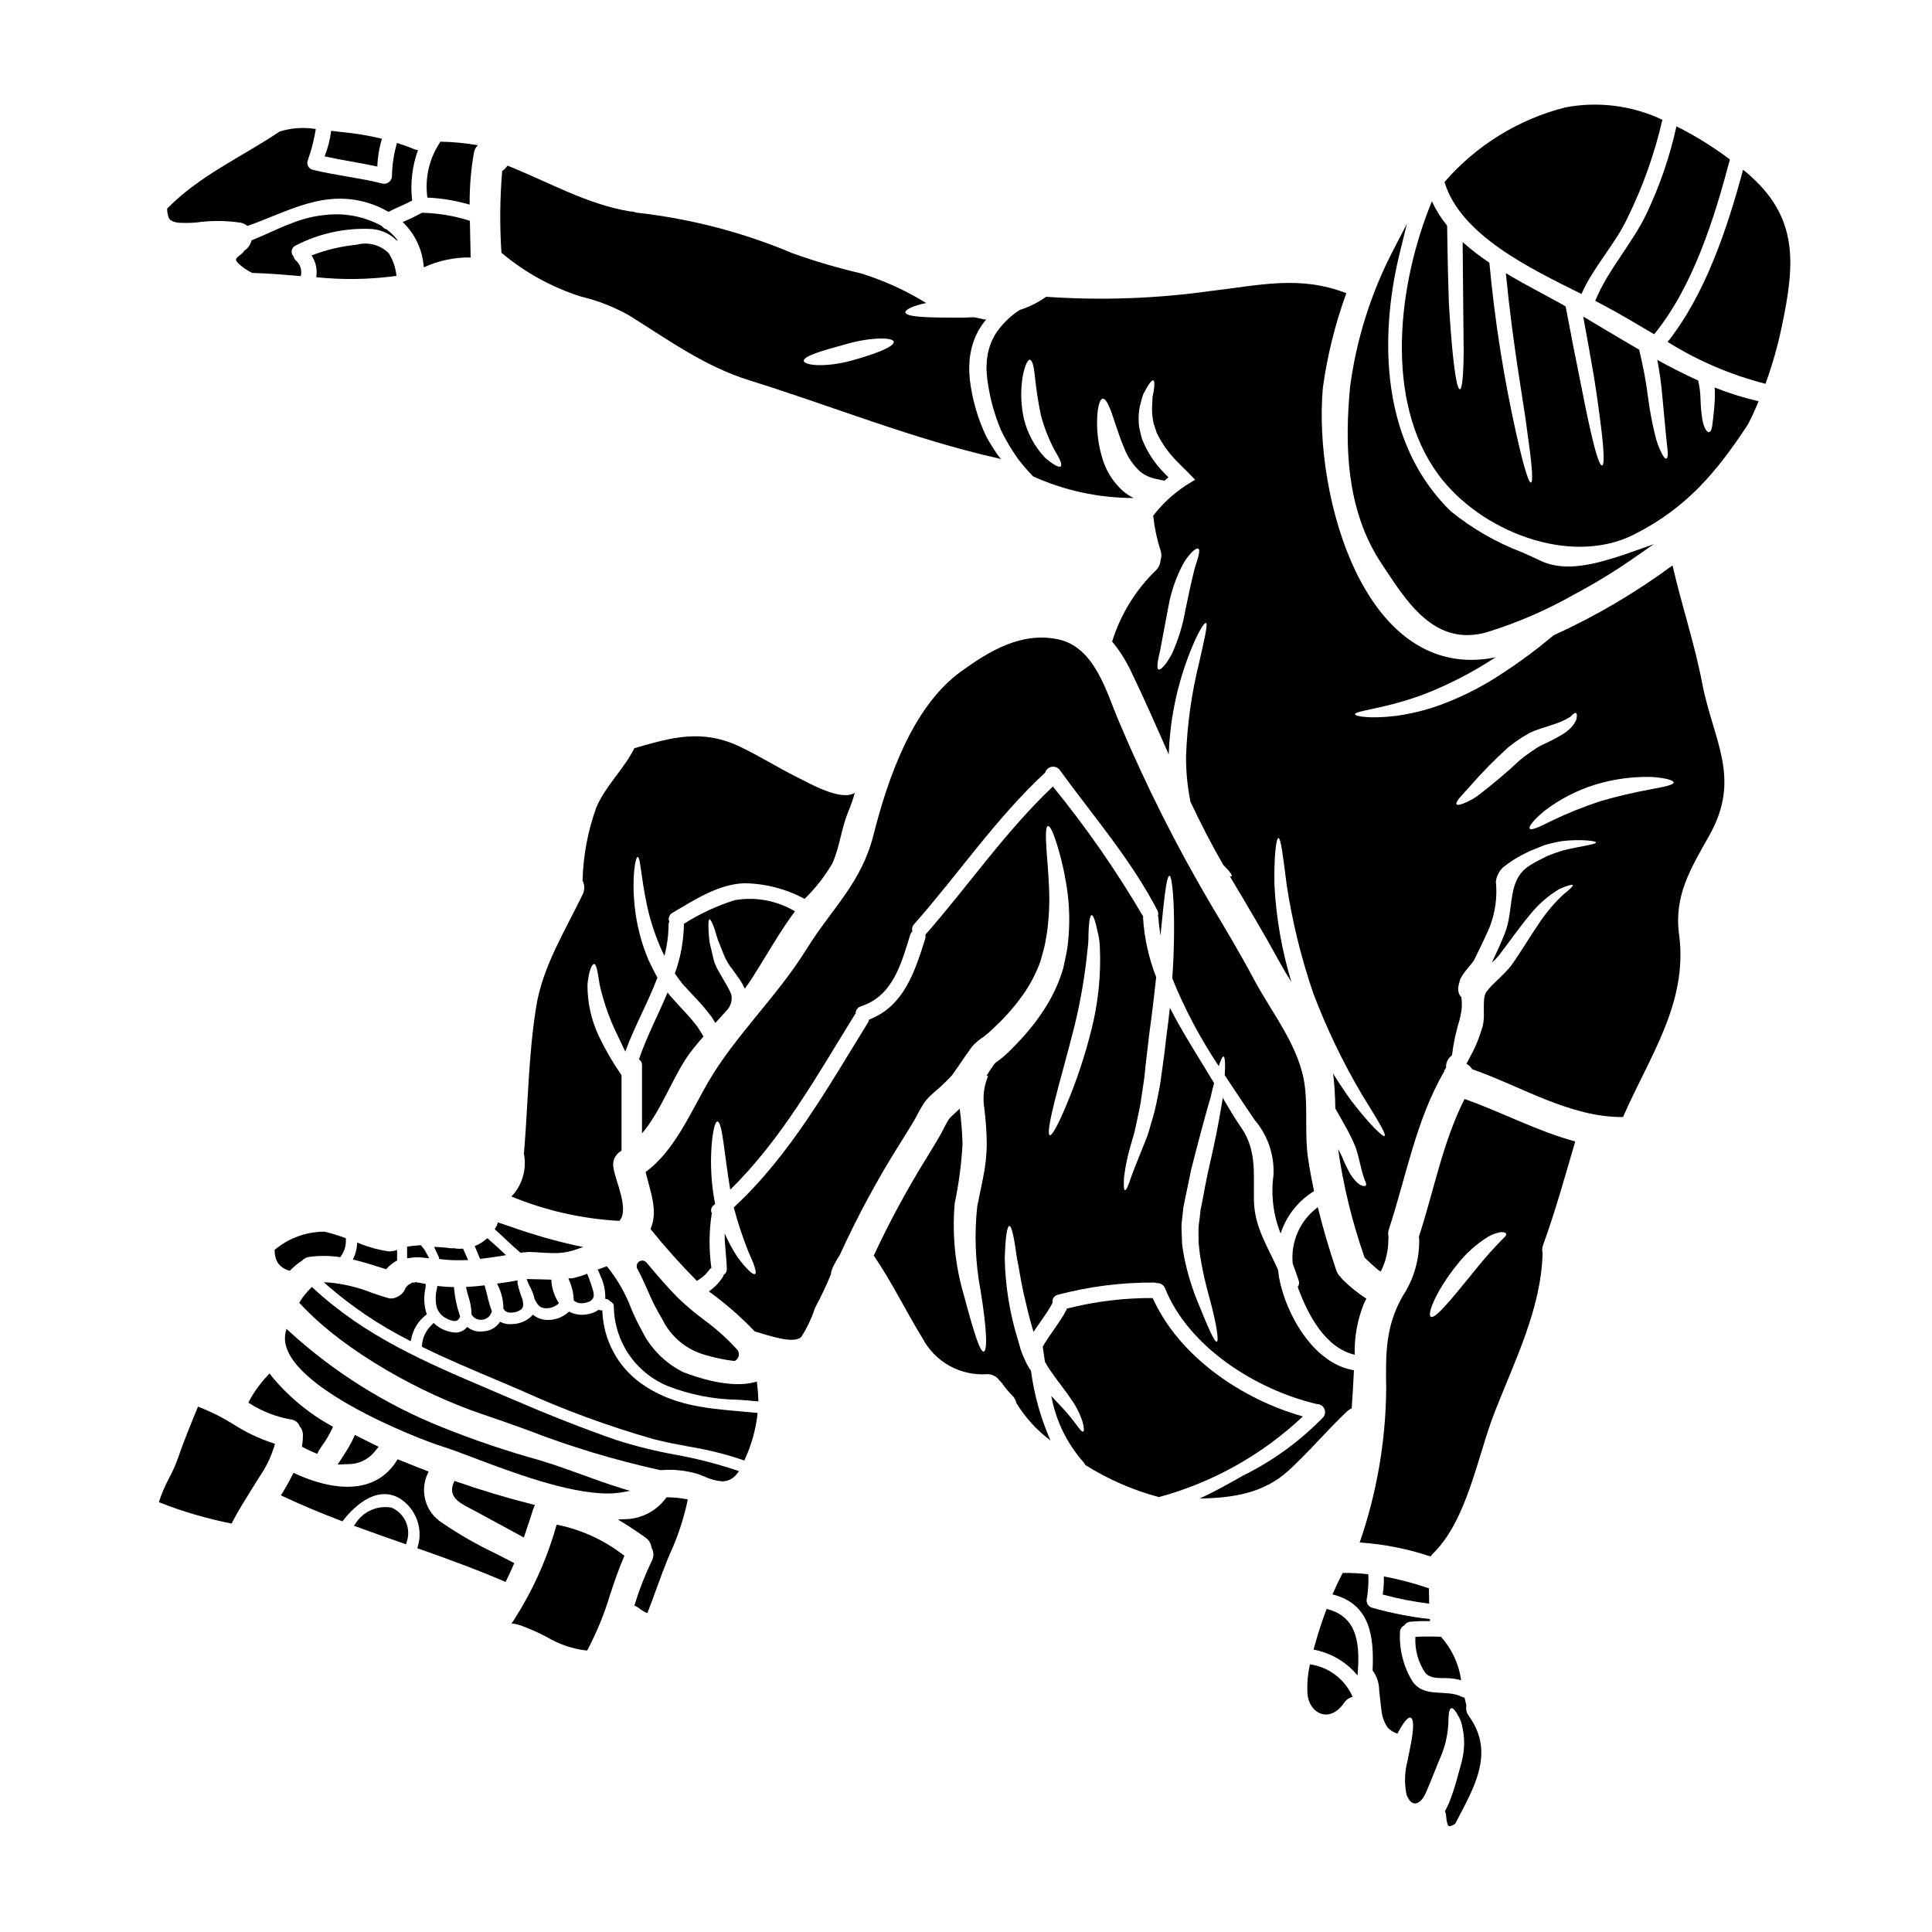
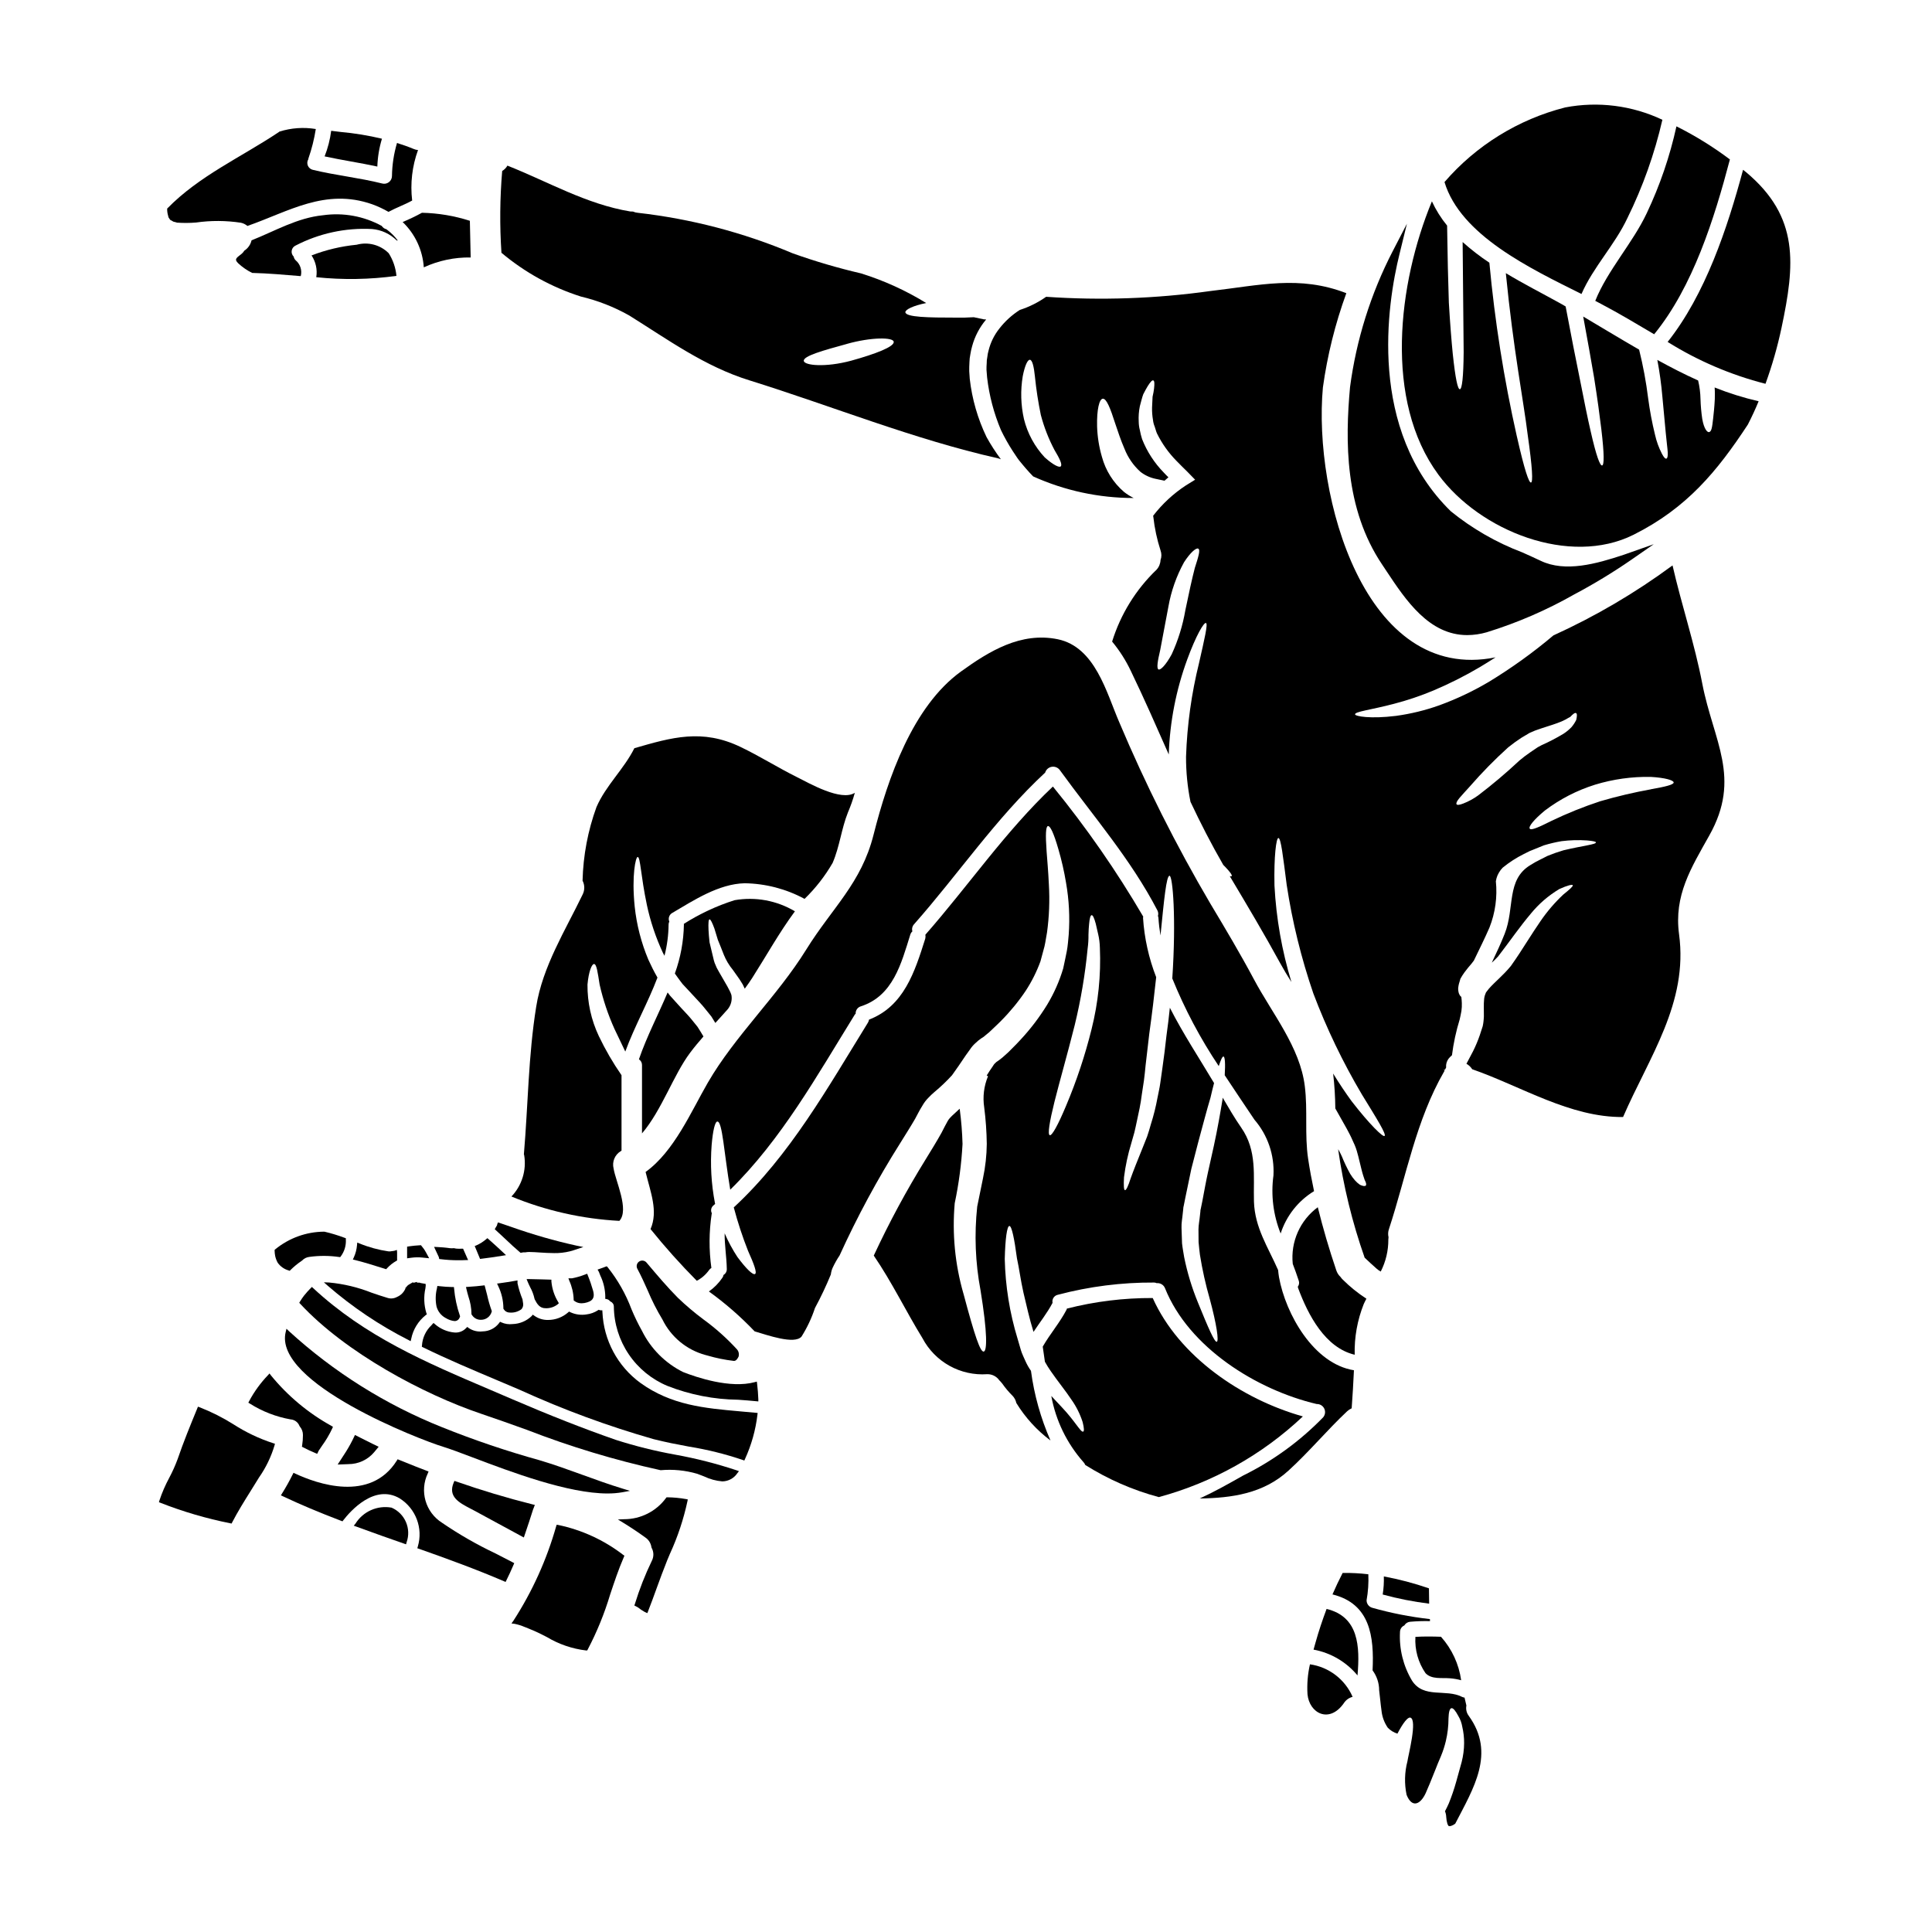
<svg xmlns="http://www.w3.org/2000/svg" fill="#000000" width="800px" height="800px" version="1.1" viewBox="144 144 512 512">
  <g>
    <path d="m268.05 477.93-1.332-3.019h-0.344l0.004 0.004c-0.41 0.023-0.824 0.023-1.234 0-0.254-0.016-0.5-0.055-0.746-0.117l-0.086-0.016h-0.09c-0.328 0.039-0.656 0.039-0.98 0-1.246-0.184-2.473-0.262-3.398-0.309l-0.809-0.039 0.336 0.734c0.305 0.656 0.605 1.32 0.918 1.969v0.004c0.008 0.062 0.02 0.121 0.035 0.18l0.078 0.332 0.336 0.039c1.574 0.195 3.164 0.293 4.75 0.289 0.598 0 1.211 0 1.84-0.039z" />
    <path d="m264.29 485.08h-0.426c-1.18-0.027-2.305-0.105-3.5-0.238l-0.461-0.055-0.105 0.621c-0.398 1.578-0.441 3.227-0.117 4.82 0.336 1.27 1.172 2.352 2.312 2.996l0.16 0.086h0.004c0.695 0.434 1.48 0.703 2.293 0.789 0.438 0.02 0.855-0.176 1.125-0.52 0.137-0.18 0.238-0.379 0.301-0.59l0.055-0.168-0.066-0.164v-0.004c-0.797-2.312-1.309-4.715-1.523-7.152z" />
    <path d="m269.8 474.22 0.195 0.449c0.375 0.871 0.73 1.734 1.082 2.606l0.141 0.348 0.375-0.043c1.602-0.191 3.352-0.445 5.512-0.789l0.992-0.16-0.727-0.684c-1.18-1.113-2.539-2.363-3.887-3.543l-0.32-0.281-0.328 0.281c-0.781 0.668-1.656 1.223-2.602 1.637z" />
-     <path d="m268.46 198.23c-0.035-4.582 0.34-9.156 1.117-13.672 0.113-0.789 0.488-1.52 1.062-2.07-3.293-0.574-6.629-0.887-9.973-0.941-0.035 0.125-0.094 0.246-0.164 0.352-2.797 4.273-3.945 9.41-3.242 14.465 3.797 0.172 7.555 0.797 11.199 1.867z" />
+     <path d="m268.46 198.23z" />
    <path d="m269.06 492.46c0.477 0.793 1.332 1.285 2.262 1.301h0.184c1.301-0.004 2.441-0.867 2.789-2.121l0.047-0.16-0.055-0.152v-0.004c-0.48-1.336-0.875-2.703-1.18-4.094-0.184-0.734-0.367-1.477-0.574-2.211l-0.113-0.395-0.418 0.051c-1.156 0.145-2.445 0.262-3.938 0.352l-0.574 0.035 0.125 0.562c0.152 0.68 0.348 1.363 0.543 2.047 0.496 1.449 0.762 2.969 0.789 4.5v0.164z" />
    <path d="m224.01 527.39 0.309 0.164c0.957 0.508 2.074 1.027 3.312 1.547l0.426 0.176 0.203-0.395c0.035-0.078 0.07-0.152 0.102-0.227v0.004c0.027-0.062 0.055-0.125 0.086-0.188 0.281-0.426 0.574-0.859 0.871-1.297l-0.004 0.004c1.066-1.465 1.992-3.027 2.758-4.668l0.164-0.395-0.367-0.219c-6.172-3.406-11.637-7.969-16.09-13.434l-0.352-0.48-0.395 0.434 0.004-0.004c-1.977 2.059-3.664 4.379-5.008 6.894l-0.215 0.422 0.395 0.234h-0.004c3.301 2.09 6.977 3.516 10.82 4.195 1.051 0.078 1.961 0.75 2.34 1.734l0.098 0.156c0.539 0.625 0.832 1.43 0.82 2.254 0 0.922-0.07 1.844-0.211 2.758z" />
    <path d="m256.31 214.85c3.891-1.793 8.137-2.688 12.422-2.617-0.055-3.266-0.16-6.512-0.215-9.723h-0.004c-4.106-1.312-8.383-2.031-12.691-2.125-1.66 0.91-3.371 1.73-5.117 2.453 3.301 3.164 5.301 7.449 5.606 12.012z" />
    <path d="m249.42 207.74c-0.852-1.141-1.871-2.152-3.023-2.992-0.508-0.117-0.949-0.43-1.227-0.871-4.742-2.598-10.199-3.594-15.551-2.836-6.863 0.68-12.695 4.168-18.957 6.648-0.258 1.137-0.953 2.125-1.934 2.758-0.172 0.297-0.395 0.562-0.656 0.785-1.223 1.035-2.148 1.336-0.98 2.508 1.109 1.039 2.367 1.914 3.731 2.586 4.305 0.109 8.582 0.492 12.883 0.848 0.395-1.543-0.133-3.176-1.355-4.195-0.273-0.266-0.453-0.609-0.52-0.98-0.426-0.41-0.625-1.008-0.523-1.59 0.098-0.582 0.477-1.082 1.016-1.328 6.234-3.238 13.223-4.754 20.238-4.387 2.488 0.199 4.828 1.281 6.594 3.047 0.055 0 0.105-0.027 0.16 0z" />
    <path d="m252.27 499.13 0.559 0.297 0.145-0.617v-0.004c0.5-2.481 1.859-4.703 3.836-6.277l0.316-0.227-0.145-0.355c-0.633-2.117-0.719-4.356-0.246-6.512l0.086-0.707-0.023-0.48-0.461-0.078c-0.293-0.051-0.586-0.098-0.852-0.152l0.004-0.004c-0.102-0.039-0.207-0.07-0.316-0.098h-0.172c-0.164 0.008-0.328 0.008-0.492 0v-0.195l-0.609 0.148c-0.109 0.027-0.25 0.07-0.395 0.113v-0.219l-0.988 0.578c-0.09 0.059-0.188 0.117-0.293 0.176l-0.113 0.086c-0.09 0.07-0.176 0.152-0.25 0.238l-0.195 0.262-0.227 0.195v0.199h-0.004c-0.43 1-1.23 1.793-2.234 2.211-0.793 0.438-1.73 0.52-2.582 0.223-1.355-0.395-2.703-0.863-4.137-1.352-3.609-1.43-7.402-2.34-11.266-2.699l-1.387-0.055 1.039 0.918c6.519 5.652 13.707 10.484 21.402 14.387z" />
    <path d="m224.06 478.05c0.504-0.531 1.18-0.871 1.91-0.957 2.621-0.363 5.281-0.355 7.902 0.027l0.27 0.035 0.172-0.207c0.953-1.281 1.43-2.852 1.34-4.445v-0.355l-0.332-0.117h0.004c-1.746-0.656-3.531-1.199-5.344-1.625h-0.137c-4.703 0.039-9.254 1.688-12.895 4.672l-0.176 0.156v0.238c0.012 0.473 0.062 0.945 0.156 1.41 0.137 0.613 0.359 1.199 0.66 1.75 0.703 0.992 1.727 1.715 2.898 2.043l0.289 0.102 0.211-0.215c0.906-0.898 1.891-1.707 2.949-2.418z" />
    <path d="m256.86 475.84c-0.277-0.523-0.609-1.016-0.996-1.461l-0.312-0.387-0.496 0.035c-0.789 0.051-1.574 0.109-2.328 0.223l-0.84 0.125v3.09l1.113-0.152h0.004c0.961-0.129 1.938-0.145 2.902-0.047l1.824 0.184z" />
    <path d="m245.22 180.76c-3.617-0.863-7.297-1.465-11-1.797-0.789-0.082-1.609-0.191-2.453-0.301-0.297 2.324-0.883 4.602-1.742 6.781 4.629 1.008 9.34 1.688 13.973 2.695v0.004c0.086-2.504 0.496-4.984 1.223-7.383z" />
    <path d="m245.31 480.03 1.031 0.324 0.211-0.234 0.004-0.004c0.707-0.773 1.531-1.43 2.441-1.945l0.238-0.141v-2.109l-0.051-0.676-0.645 0.215-0.184 0.035c-0.105 0.023-0.215 0.043-0.328 0.051l-0.238 0.023c-0.277 0.07-0.566 0.086-0.852 0.055-2.633-0.387-5.207-1.09-7.672-2.098l-0.594-0.227-0.055 0.633c-0.09 1.141-0.379 2.258-0.855 3.301l-0.254 0.547 0.586 0.141c2.398 0.594 4.742 1.328 7.215 2.109z" />
    <path d="m188.95 202.05c0.082 0.109 0.164 0.215 0.191 0.242v0.004c0.277 0.121 0.539 0.27 0.789 0.438 0.328 0.082 1.008 0.242 1.008 0.273v-0.004c1.66 0.117 3.324 0.105 4.984-0.027 3.957-0.566 7.977-0.547 11.93 0.055 0.633 0.137 1.223 0.43 1.715 0.848 10.895-3.785 20.617-10.109 33.062-5.746 1.5 0.543 2.949 1.219 4.328 2.016 2.043-1.117 4.25-1.883 6.266-3h0.004c-0.535-4.519-0.008-9.105 1.551-13.383-0.41-0.031-0.809-0.133-1.184-0.301-1.445-0.602-2.918-1.117-4.383-1.574-0.844 2.852-1.293 5.805-1.336 8.773-0.008 0.637-0.309 1.23-0.816 1.617-0.504 0.383-1.16 0.512-1.773 0.352-6.074-1.527-12.312-2.152-18.387-3.625h0.004c-0.594-0.137-1.086-0.551-1.32-1.109-0.234-0.562-0.184-1.203 0.137-1.719 0-0.055-0.027-0.082 0-0.137v-0.004c0.891-2.547 1.551-5.176 1.969-7.844-3.223-0.535-6.527-0.301-9.645 0.684-0.035 0.043-0.082 0.078-0.133 0.109-9.996 6.691-21.109 11.574-29.609 20.289-0.016 0.637 0.066 1.27 0.246 1.883 0.16 0.469-0.086 0.184 0.402 0.891z" />
    <path d="m249.06 217.11c-0.195-2.133-0.898-4.188-2.043-5.996-2.219-2.227-5.465-3.09-8.496-2.258-4.094 0.398-8.117 1.352-11.957 2.832 1.129 1.699 1.578 3.762 1.25 5.773 7.07 0.738 14.207 0.621 21.246-0.352z" />
    <path d="m297.95 222.59c4.481 1.066 8.793 2.754 12.805 5.016 10.297 6.426 20.047 13.535 31.844 17.188 21.949 6.836 43.441 15.605 65.914 20.672h-0.004c0.254 0.062 0.5 0.145 0.738 0.246-1.395-1.867-2.66-3.824-3.789-5.859-2.348-4.867-3.856-10.098-4.465-15.469l-0.133-2.016c-0.031-0.707 0.023-1.527 0.051-2.262h-0.004c0.012-0.75 0.094-1.496 0.25-2.231 0.109-0.707 0.266-1.41 0.461-2.098 0.699-2.606 1.961-5.023 3.703-7.086-0.055-0.027-0.105-0.027-0.16-0.055-0.133 0.012-0.266 0.012-0.395 0l-2.695-0.57c-1.527 0.105-3.148 0.133-4.848 0.105-7 0-13.211-0.078-13.293-1.441 0-0.707 2.125-1.742 5.531-2.426l-0.004 0.004c-5.398-3.324-11.191-5.957-17.242-7.848-6.133-1.426-12.176-3.199-18.105-5.312-13.117-5.535-26.957-9.156-41.105-10.758-0.434-0.035-0.855-0.145-1.25-0.324-0.246 0.004-0.492-0.008-0.738-0.027-11.66-1.934-21.734-7.871-32.547-12.148-0.332 0.586-0.809 1.074-1.387 1.418-0.609 7.211-0.676 14.457-0.195 21.68 6.195 5.207 13.352 9.148 21.062 11.602zm70.453 12.555c6.484-1.828 12.309-1.797 12.445-0.57 0.164 1.309-4.793 3.211-11.277 5.012-6.914 1.852-12.34 1.25-12.555 0.082-0.23-1.332 5.273-2.832 11.398-4.519z" />
    <path d="m511.44 295.36c5.09 7.664 11.254 16.949 21.398 16.949h0.004c1.742-0.012 3.477-0.266 5.152-0.75 8.082-2.492 15.867-5.863 23.223-10.047 5.199-2.758 10.234-5.812 15.082-9.156l5.957-4.133-7.945 2.797c-7.234 2.402-15.5 4.723-22.012 1.598-1.516-0.719-3.168-1.469-4.902-2.242h-0.004c-6.836-2.594-13.211-6.262-18.895-10.863-22.121-21.617-16.898-54.887-13.617-68.191l1.969-8.039-3.801 7.352-0.004 0.004c-5.797 11.25-9.613 23.418-11.273 35.965-1.281 14.094-1.48 32.172 8.5 46.996z" />
    <path d="m488.05 485.45c2.613 7.004 7.109 15.715 14.957 17.57-0.117-4.594 0.699-9.16 2.398-13.43 0.215-0.492 0.461-0.953 0.707-1.418-2.25-1.457-4.34-3.144-6.238-5.035-0.23-0.211-0.434-0.449-0.602-0.711-0.527-0.484-0.918-1.094-1.141-1.77-1.883-5.555-3.516-11.113-4.902-16.723l-0.004-0.004c-4.711 3.477-7.234 9.184-6.633 15.008 0.543 1.445 1.09 2.891 1.574 4.414 0.211 0.559 0.121 1.188-0.242 1.66 0.043 0.137 0.07 0.277 0.125 0.438z" />
    <path d="m277.52 490.99c0.293 0.473 0.793 0.785 1.348 0.84h0.082c1.152 0.129 2.309-0.184 3.238-0.871 0.348-0.391 0.512-0.91 0.457-1.43-0.031-0.344-0.086-0.707-0.172-1.18-0.566-1.383-1.012-2.812-1.328-4.273v-0.75l-0.578 0.098c-1.41 0.246-2.793 0.465-4.176 0.652l-0.668 0.09 0.293 0.609-0.004 0.004c0.895 1.832 1.371 3.84 1.391 5.879v0.172z" />
    <path d="m489.79 431.88c-1.25-10.375-8.715-19.363-13.48-28.34-3.621-6.785-7.547-13.383-11.492-19.969v0.004c-9.141-15.535-17.238-31.656-24.242-48.266-3.348-7.734-6.328-19.844-16.258-21.902-9.754-1.988-18.105 3.106-25.66 8.555-12.801 9.262-19.363 28.273-23.152 43.227-3.242 12.883-10.922 19.312-17.844 30.453-7.707 12.445-18.895 22.852-26.094 35.297-4.414 7.629-8.906 18.195-16.48 23.645 1.309 5.391 3.379 10.375 1.309 15.141h0.004c3.848 4.773 7.938 9.348 12.258 13.699 1.289-0.676 2.398-1.648 3.242-2.832 0.16-0.238 0.375-0.434 0.625-0.57-0.668-4.766-0.641-9.602 0.082-14.355 0-0.043 0.02-0.082 0.055-0.105-0.406-0.734-0.211-1.652 0.461-2.156 0.125-0.125 0.258-0.242 0.395-0.352-0.031-0.078-0.051-0.16-0.055-0.246-0.973-5.055-1.262-10.219-0.871-15.352 0.328-3.867 0.898-6.238 1.523-6.238 1.336 0 1.742 8.172 3.406 18.059 13.578-13.312 23.004-30.227 32.961-46.324 0.051-0.137 0.16-0.188 0.273-0.301-0.051-0.898 0.527-1.715 1.391-1.969 8.527-2.754 10.703-11.359 13.098-19.016 0.102-0.324 0.289-0.617 0.547-0.84-0.191-0.66-0.027-1.371 0.434-1.879 11.742-13.293 21.711-28.109 34.754-40.203 0.238-0.793 0.906-1.387 1.723-1.531 0.82-0.145 1.648 0.184 2.148 0.848 8.906 12.285 18.848 23.672 25.875 37.207 0.238 0.453 0.289 0.984 0.137 1.473 0.074 0.156 0.121 0.32 0.133 0.492 0.102 1.57 0.285 3.133 0.547 4.684 0.953-9.59 1.551-15.828 2.398-15.828s1.793 11.332 0.73 27.211c3.301 8.141 7.426 15.922 12.312 23.223 0.547-1.66 0.953-2.586 1.254-2.531 0.395 0.051 0.516 1.852 0.328 4.957 2.695 4.113 5.391 8.062 7.894 11.809h0.004c3.508 4.082 5.309 9.363 5.016 14.742-0.711 5.207-0.051 10.512 1.906 15.391 1.508-4.684 4.652-8.664 8.852-11.223-0.598-2.832-1.141-5.691-1.574-8.609-0.949-6.375-0.078-12.828-0.871-19.176z" />
    <path d="m566.76 223.73c0.547 0.277 1.09 0.574 1.609 0.848 4.723 2.481 9.34 5.258 14 8.004 10.266-12.555 15.934-30.613 20.074-46.332v0.004c-4.445-3.344-9.191-6.281-14.168-8.77-1.746 7.945-4.387 15.668-7.871 23.016-3.727 7.926-10.426 15.172-13.645 23.23z" />
    <path d="m563.11 221.91c3.106-7.137 8.824-12.988 12.176-20.129 4.086-8.293 7.191-17.031 9.262-26.039-8.023-3.797-17.047-4.941-25.766-3.269-12.43 3.164-23.594 10.066-31.977 19.773 4.262 14.105 22.688 22.883 36.305 29.664z" />
    <path d="m326.88 423c1.113-1.496 2.312-2.914 3.543-4.328-0.516-0.844-1.008-1.715-1.574-2.559-0.926-1.09-1.688-2.18-2.777-3.324-1.09-1.145-2.07-2.231-3.051-3.32l-1.473-1.633c-0.242-0.301-0.434-0.543-0.625-0.82-2.481 5.883-5.512 11.633-7.602 17.711v-0.004c0.508 0.332 0.816 0.895 0.816 1.5v18.141c5.254-6.16 8.32-15.477 12.742-21.363z" />
    <path d="m278.08 472.5c1.18 1.125 2.426 2.285 3.707 3.363l0.172 0.148 0.684-0.121c0.055-0.008 0.105-0.008 0.156 0 0.129 0.012 0.262 0.012 0.395 0 0.32-0.062 0.648-0.098 0.973-0.105 0.945 0 1.93 0.078 2.93 0.141 1.227 0.078 2.473 0.156 3.699 0.156v0.004c1.43 0.027 2.859-0.133 4.246-0.477 0.469-0.109 0.934-0.25 1.383-0.418l2.168-0.723-1.824-0.363h0.004c-5.828-1.289-11.566-2.938-17.188-4.93l-3.18-1.086-0.434-0.141-0.176 0.418c-0.043 0.117-0.074 0.238-0.086 0.363-0.066 0.117-0.129 0.223-0.195 0.332-0.066 0.105-0.137 0.223-0.211 0.348l-0.188 0.348 0.297 0.266c0.898 0.824 1.781 1.641 2.668 2.477z" />
    <path d="m289.64 483.11s-3.383-0.109-5.344-0.137h-0.742l0.277 0.688c0.184 0.453 0.418 0.934 0.652 1.426l-0.004-0.004c0.543 0.98 0.941 2.031 1.18 3.125l0.051 0.148c0.629 1.23 1.324 2.336 2.832 2.336h0.004c1.188 0.059 2.356-0.32 3.285-1.062l0.266-0.254-0.172-0.328h-0.004c-1.008-1.648-1.621-3.512-1.793-5.438v-0.48z" />
    <path d="m333.34 390.12c0.242 0.82 0.543 1.797 0.898 2.941 0.465 1.145 1.008 2.453 1.574 3.938l-0.004-0.004c0.594 1.469 1.414 2.84 2.426 4.059 0.547 0.762 1.117 1.551 1.715 2.426 0.273 0.461 0.574 0.926 0.875 1.391 0.16 0.355 0.355 0.758 0.543 1.141 0.68-0.926 1.363-1.879 1.988-2.859 3.731-5.856 7.164-12.039 11.305-17.648-4.809-2.863-10.48-3.906-15.988-2.945-4.738 1.5-9.266 3.609-13.457 6.281 0 0.055 0.027 0.105 0.027 0.16-0.078 4.434-0.887 8.82-2.398 12.988 0.277 0.395 0.574 0.82 0.875 1.227 0.395 0.516 0.816 1.141 1.18 1.574l1.5 1.605 3.078 3.32c1.035 1.09 2.043 2.481 3.051 3.68 0.355 0.543 0.68 1.113 1.035 1.688v0.008c0.07-0.059 0.133-0.121 0.188-0.195 1.035-1.113 2.043-2.258 3.051-3.379v0.004c0.898-1.055 1.277-2.453 1.035-3.812-0.113-0.367-0.258-0.723-0.434-1.066-0.219-0.434-0.438-0.844-0.652-1.25-0.492-0.844-0.957-1.66-1.418-2.453-0.461-0.793-0.957-1.633-1.391-2.453-0.191-0.461-0.395-0.898-0.57-1.336l0.004 0.004c-0.145-0.43-0.266-0.863-0.355-1.309-0.355-1.523-0.684-2.914-0.984-4.113-0.16-1.277-0.215-2.398-0.273-3.293-0.082-1.797 0-2.777 0.273-2.805 0.273-0.027 0.727 0.906 1.305 2.488z" />
    <path d="m296.21 488.76c0.551 0.418 1.23 0.637 1.922 0.625 0.504-0.008 1.008-0.09 1.484-0.246 1.918-0.57 1.887-1.801 1.574-3.043-0.391-1.387-0.859-2.75-1.406-4.086l-0.172-0.453-0.457 0.164-0.004 0.004c-1.152 0.453-2.344 0.805-3.559 1.043h-0.039c-0.066 0.008-0.137 0.008-0.207 0h-0.711l0.25 0.664c0.695 1.547 1.086 3.211 1.141 4.906v0.25z" />
    <path d="m301.41 399.47c0.707 0 0.98 2.203 1.5 5.473v-0.004c0.914 4.035 2.231 7.969 3.934 11.742 0.98 2.098 1.969 4.113 2.863 5.992 2.453-6.691 6.019-12.988 8.527-19.609-0.926-1.605-1.715-3.215-2.426-4.766v-0.004c-1.879-4.481-3.094-9.207-3.609-14.039-0.848-8.266 0.273-13.184 0.789-13.152 0.734 0 0.82 5.039 2.426 12.637h-0.004c0.938 4.422 2.379 8.719 4.289 12.812 0.121 0.25 0.25 0.496 0.395 0.734 0.691-2.699 1.059-5.477 1.086-8.266 0-0.273 0.066-0.543 0.191-0.785-0.367-0.867-0.016-1.875 0.816-2.32 5.695-3.348 12.285-7.68 19.148-7.844 5.551 0.082 11 1.5 15.883 4.141 2.906-2.82 5.406-6.027 7.434-9.531 1.879-4.356 2.312-9.012 4.059-13.383 0.727-1.691 1.336-3.43 1.828-5.199-3.652 2.344-12.039-2.508-15.418-4.195-5.043-2.508-9.805-5.531-14.875-7.953-10.188-4.898-18.219-2.531-28.133 0.328-2.777 5.559-7.547 9.863-10.023 15.555l-0.004-0.004c-2.289 6.273-3.539 12.879-3.703 19.555 0.602 1.16 0.602 2.543 0 3.707-4.602 9.531-10.598 19.066-12.285 29.684-2.094 12.965-2.148 26.066-3.266 39.141 0.027 0.082 0.055 0.137 0.082 0.219v0.004c0.652 3.977-0.598 8.031-3.379 10.949 9.102 3.75 18.773 5.934 28.602 6.453 2.695-2.918-1.008-10.539-1.527-13.867v0.004c-0.453-1.781 0.312-3.648 1.879-4.602 0.078-0.039 0.152-0.086 0.219-0.141v-19.996c-2.281-3.293-4.293-6.762-6.019-10.375-2.016-4.266-3.043-8.93-3-13.648 0.309-3.488 1.152-5.445 1.723-5.445z" />
    <path d="m315.66 486.02c1.105 2.641 2.402 5.195 3.883 7.644 2.262 4.629 6.406 8.059 11.379 9.418l0.648 0.172v0.004c2.254 0.656 4.559 1.125 6.894 1.395h0.074c0.555 0 0.906-0.586 1.18-1.102 0.207-0.672 0.059-1.398-0.395-1.938-2.68-2.926-5.648-5.582-8.859-7.918-2.391-1.781-4.672-3.707-6.824-5.769-2.793-2.82-5.406-5.902-7.941-8.902l-0.371-0.438c-0.492-0.574-1.336-0.688-1.957-0.262-0.625 0.43-0.824 1.258-0.465 1.922 0.988 1.824 1.887 3.832 2.754 5.773z" />
    <path d="m205.87 521.46c-2.84-1.785-5.844-3.297-8.969-4.519l-0.441-0.156-0.238 0.594c-1.777 4.328-3.609 8.785-5.148 13.297-0.629 1.703-1.375 3.363-2.227 4.965-1.039 1.93-1.914 3.945-2.606 6.027l-0.121 0.43 0.414 0.164h-0.004c5.984 2.348 12.164 4.16 18.469 5.418l0.371 0.078 0.172-0.336c1.457-2.809 3.176-5.57 4.844-8.234 0.543-0.867 1.082-1.734 1.613-2.602l0.688-1.113 0.004 0.004c1.793-2.574 3.164-5.422 4.059-8.426l0.109-0.461-0.461-0.125v-0.004c-3.711-1.203-7.25-2.887-10.527-5z" />
    <path d="m532.61 595.98-0.492-2.098c-0.227-0.027-0.445-0.09-0.652-0.191-4.328-2.203-10.16 0.52-13.266-4.301v-0.004c-2.32-3.879-3.43-8.367-3.188-12.883 0-0.758 0.449-1.441 1.145-1.742 0.332-0.57 0.922-0.938 1.578-0.98 1.738-0.152 3.484-0.207 5.231-0.164-0.023-0.18-0.031-0.363-0.027-0.543-5.168-0.578-10.277-1.582-15.281-2.996-0.891-0.25-1.504-1.062-1.5-1.988 0.41-2.273 0.566-4.586 0.465-6.891-2.258-0.27-4.535-0.387-6.809-0.355-0.953 1.852-1.855 3.758-2.695 5.691 10.02 2.481 11.055 11.168 10.629 20.129h-0.004c1.129 1.52 1.742 3.363 1.746 5.258 0.215 1.633 0.355 3.543 0.625 5.418v0.004c0.164 1.621 0.738 3.172 1.66 4.516 0.703 0.734 1.586 1.277 2.559 1.574 1.527-2.918 2.754-4.414 3.406-4.25 1.969 0.465-0.57 10.109-0.758 11.602l-0.004 0.004c-0.754 2.894-0.828 5.922-0.219 8.852 1.445 3.625 3.676 2.562 5.066-0.438 0.762-1.688 1.445-3.43 2.125-5.117 0.395-0.926 0.707-1.793 1.062-2.668 0.301-0.734 0.598-1.441 0.898-2.121h-0.004c0.523-1.266 0.941-2.566 1.258-3.898 0.469-1.98 0.707-4.008 0.707-6.043 0.051-1.609 0.301-2.562 0.758-2.668 0.461-0.105 1.09 0.652 1.855 2.094v-0.004c0.52 0.871 0.871 1.836 1.035 2.836 0.332 1.41 0.496 2.852 0.488 4.301-0.008 1.703-0.23 3.394-0.652 5.043-0.434 1.633-0.926 3.379-1.441 5.199-0.547 1.961-1.203 3.887-1.969 5.773-0.301 0.656-0.625 1.363-1.008 2.07 0.203 0.484 0.312 1.004 0.328 1.527 0.035 0.629 0.145 1.25 0.328 1.852 0.328 0.52 0.055 0.395 0.547 0.629-0.242-0.137 0.133-0.109 0.133-0.055 0.512-0.113 0.988-0.348 1.391-0.68 4.848-9.398 10.707-18.633 3.598-28.52v-0.004c-0.609-0.785-0.844-1.797-0.652-2.769z" />
    <path d="m491.15 585.06c-0.594 2.598-0.812 5.266-0.652 7.922 0.465 5.043 5.773 7.898 9.645 2.363h-0.004c0.535-0.828 1.363-1.422 2.316-1.664-2.016-4.644-6.293-7.906-11.305-8.621z" />
    <path d="m510.73 561.77c0.051 1.602-0.051 3.207-0.301 4.793 4.043 1.102 8.156 1.914 12.312 2.426-0.027-1.363-0.027-2.695-0.055-4.059-3.902-1.348-7.898-2.406-11.957-3.16z" />
    <path d="m501.01 518c0.355-0.324 0.762-0.59 1.199-0.785 0.242-3.293 0.438-6.691 0.598-10.082-10.68-1.711-18.086-14.871-19.855-24.648-0.133-0.652-0.16-1.277-0.242-1.91-2.641-6.019-6.184-11.223-6.398-18.137-0.188-6.836 0.898-13.484-3.379-19.613-1.797-2.586-3.32-5.227-4.902-7.922h-0.004c-0.004 0.172-0.023 0.348-0.055 0.516-0.57 3.461-1.309 7.734-2.285 12.23-0.516 2.258-1.035 4.633-1.574 7.086s-0.98 4.961-1.473 7.547l-0.395 1.934-0.105 0.465c0 0.055-0.027 0.301-0.027 0.395l-0.109 0.98c-0.109 1.25-0.395 2.613-0.395 3.758 0 1.145 0.027 2.258 0.027 3.348 0.082 1.145 0.242 2.262 0.355 3.348 0.633 3.961 1.504 7.883 2.613 11.738 1.828 6.754 2.453 11.168 1.855 11.332-0.598 0.164-2.312-3.812-4.961-10.324-1.609-3.894-2.84-7.938-3.676-12.066-0.188-1.18-0.434-2.422-0.57-3.703-0.027-1.336-0.082-2.668-0.137-4.059-0.055-1.391 0.219-2.559 0.328-3.863l0.109-0.984 0.055-0.625 0.109-0.488 0.395-1.988c0.547-2.644 1.09-5.231 1.609-7.738 0.625-2.453 1.25-4.82 1.824-7.055 1.227-4.523 2.234-8.414 3.242-11.766 0.328-1.445 0.652-2.723 0.953-3.898-3.977-6.672-8.266-13.184-11.715-19.965-0.242 2.398-0.543 4.871-0.898 7.406-0.328 2.887-0.652 5.719-1.062 8.469-0.188 1.363-0.395 2.695-0.57 4.031-0.176 1.336-0.492 2.613-0.734 3.898l-0.004 0.004c-0.438 2.406-1.027 4.781-1.773 7.109-0.328 1.117-0.598 2.148-0.98 3.211-0.395 0.984-0.762 1.91-1.117 2.805-1.441 3.543-2.559 6.348-3.266 8.336-0.625 1.969-1.145 3.078-1.473 3.078s-0.395-1.254-0.273-3.461l0.004 0.004c0.383-3.047 1.031-6.055 1.93-8.988 0.277-0.926 0.547-1.879 0.82-2.887 0.242-0.93 0.438-2.016 0.68-3.078 0.465-2.125 0.98-4.414 1.277-6.891 0.191-1.223 0.395-2.481 0.57-3.758 0.176-1.277 0.305-2.641 0.438-4.004 0.324-2.723 0.652-5.531 0.98-8.418 0.734-5.254 1.336-10.293 1.828-14.957v-0.004c-1.961-5.035-3.137-10.348-3.488-15.742 0-0.105 0.02-0.207 0.059-0.305-7.078-12.094-15.082-23.621-23.945-34.477-12.594 11.902-22.387 26.281-33.797 39.273 0.066 0.34 0.059 0.695-0.027 1.035-2.805 8.879-5.668 17.898-14.902 21.465v-0.004c-0.043 0.293-0.145 0.57-0.301 0.82-10.598 17.133-20.645 35.164-35.543 48.945v-0.004c1.035 3.914 2.297 7.762 3.785 11.523 1.574 3.488 2.426 5.801 1.855 6.129s-2.312-1.336-4.629-4.441h-0.004c-1.32-2.008-2.469-4.129-3.426-6.336-0.027 3.148 0.516 6.297 0.57 9.395 0.043 0.668-0.293 1.301-0.871 1.637-0.035 0.285-0.148 0.551-0.324 0.777-0.953 1.402-2.152 2.621-3.543 3.598 4.356 3.141 8.414 6.68 12.117 10.57 3.352 0.98 10.543 3.566 12.422 1.391 1.492-2.371 2.691-4.914 3.566-7.574 1.559-2.887 2.961-5.856 4.207-8.891 0.066-0.602 0.223-1.191 0.465-1.746 0.531-1.145 1.148-2.242 1.852-3.293 4.676-10.277 10.047-20.223 16.07-29.773 1.391-2.258 2.695-4.273 3.938-6.426 0.652-1.18 1.059-2.098 1.969-3.543h-0.004c0.438-0.77 0.977-1.473 1.605-2.094 0.492-0.52 1.008-1.012 1.555-1.473 1.652-1.371 3.207-2.856 4.656-4.438 1.18-1.605 2.398-3.434 3.648-5.285l1.117-1.551 0.004-0.004c0.383-0.59 0.84-1.129 1.359-1.605 0.523-0.512 1.086-0.977 1.691-1.387 0.406-0.223 0.785-0.496 1.117-0.82l0.926-0.762 1.035-0.98c0.707-0.68 1.418-1.336 2.043-1.969h-0.004c2.438-2.445 4.637-5.117 6.566-7.981 1.609-2.453 2.93-5.086 3.938-7.844 0.355-1.363 0.707-2.676 1.062-3.938 0.301-1.277 0.438-2.531 0.68-3.731 0.574-4.203 0.742-8.453 0.492-12.691-0.164-3.594-0.438-6.484-0.602-8.77-0.328-4.574-0.215-6.617 0.355-6.727 0.57-0.109 1.5 1.715 2.777 6.156 0.848 2.906 1.523 5.863 2.016 8.852 0.801 4.555 1.039 9.191 0.707 13.809-0.137 1.363-0.215 2.805-0.492 4.277s-0.625 2.996-0.953 4.574h0.004c-1 3.383-2.43 6.621-4.25 9.641-2.043 3.336-4.414 6.457-7.082 9.316-0.68 0.758-1.391 1.469-2.125 2.203l-1.145 1.145-1.391 1.25v0.004c-0.445 0.379-0.91 0.734-1.391 1.062-0.285 0.16-0.535 0.371-0.738 0.629-0.133 0.027-0.395 0.492-0.652 0.875l-0.758 1.113c-0.246 0.395-0.52 0.789-0.762 1.199l0.355 0.188h-0.004c-1.09 2.609-1.438 5.473-1.008 8.266 0.41 3.207 0.637 6.438 0.68 9.672-0.031 3.066-0.371 6.121-1.008 9.125-0.547 2.641-1.035 5.117-1.527 7.477-0.793 7.394-0.5 14.863 0.875 22.172 1.879 11.492 1.742 16.137 0.844 16.258-0.902 0.121-2.344-4.004-5.363-15.352l-0.004 0.004c-2.242-7.781-3.023-15.906-2.312-23.973 1.094-5.168 1.785-10.414 2.07-15.688-0.086-3.078-0.332-6.152-0.738-9.207 0.004-0.047-0.008-0.09-0.027-0.133-0.492 0.465-1.008 0.926-1.473 1.363l0.004-0.004c-0.383 0.336-0.746 0.691-1.094 1.066-0.242 0.262-0.453 0.551-0.625 0.867-0.395 0.652-1.062 2.016-1.633 3.106-1.277 2.285-2.777 4.723-4.195 7.027-5.082 8.215-9.672 16.727-13.742 25.488 4.844 7.086 8.441 14.625 12.91 21.895v0.004c1.625 3.074 4.113 5.617 7.152 7.309 3.043 1.691 6.512 2.465 9.98 2.223 1.277-0.039 2.484 0.566 3.215 1.609 0.281 0.273 0.543 0.562 0.785 0.871 0.82 1.172 1.742 2.266 2.758 3.269 0.492 0.523 0.828 1.176 0.977 1.879 2.363 3.856 5.434 7.231 9.055 9.941-2.586-5.883-4.328-12.098-5.176-18.469-0.578-0.809-1.07-1.676-1.469-2.586l-0.602-1.336-0.355-0.848-0.242-0.707c-0.273-0.98-0.57-1.988-0.871-2.996v0.004c-2.102-6.867-3.246-13.988-3.406-21.164 0.133-5.391 0.598-8.715 1.223-8.742s1.309 3.293 2.016 8.605c0.574 2.59 0.953 5.668 1.715 9.055 0.789 3.238 1.527 6.781 2.668 10.402 1.688-2.559 3.598-4.957 5.043-7.68l0.004-0.004c-0.102-0.473-0.012-0.965 0.254-1.371s0.684-0.688 1.16-0.781c8.316-2.199 16.891-3.289 25.496-3.238 0.234 0.004 0.469 0.059 0.68 0.16 0.953-0.094 1.852 0.449 2.207 1.336 6.297 15.715 24.242 26.938 40.203 30.699 0.844-0.027 1.625 0.441 1.996 1.203 0.371 0.758 0.262 1.664-0.281 2.312-6.141 6.32-13.32 11.543-21.219 15.441-3.894 2.207-7.625 4.305-11.492 6.078 8.496-0.137 16.836-1.281 23.508-7.383 5.477-4.981 10.172-10.672 15.562-15.738zm-67.738-101.24c-1.719 6.93-3.977 13.715-6.754 20.289-2.098 5.012-3.731 8.012-4.328 7.789-0.598-0.219-0.055-3.566 1.25-8.824 1.309-5.258 3.379-12.418 5.363-20.316 1.629-6.691 2.773-13.492 3.434-20.344 0.164-1.203 0.238-2.414 0.219-3.625 0.027-1.09 0.078-2.016 0.16-2.777 0.137-1.551 0.355-2.398 0.68-2.422 0.328-0.023 0.68 0.758 1.09 2.258 0.188 0.734 0.395 1.66 0.625 2.723h0.004c0.285 1.207 0.441 2.438 0.465 3.676 0.312 7.262-0.434 14.527-2.207 21.574z" />
    <path d="m587.24 293.84c-9.848 7.266-20.426 13.484-31.566 18.547-5.391 4.555-11.129 8.68-17.16 12.34-4.16 2.457-8.535 4.527-13.074 6.184-3.723 1.332-7.574 2.269-11.496 2.805-6.809 0.844-10.785 0.105-10.84-0.395-0.105-0.734 4.113-1.18 10.215-2.777 3.613-0.934 7.152-2.129 10.594-3.57 4.219-1.785 8.312-3.852 12.258-6.18 1.418-0.848 2.805-1.715 4.168-2.59-34.727 7.012-48.371-42.941-45.758-71.512 1.18-8.527 3.262-16.906 6.211-24.996-12.473-4.82-22.984-2.07-36.035-0.57-14.414 2.019-29.004 2.531-43.523 1.527-2.137 1.512-4.488 2.684-6.977 3.484-2.102 1.34-3.953 3.031-5.473 5.008-1.34 1.699-2.297 3.668-2.809 5.773-0.16 0.551-0.27 1.117-0.324 1.688-0.121 0.555-0.176 1.121-0.164 1.688-0.027 0.57-0.082 1.09-0.055 1.715l0.164 2.043v0.004c0.559 4.797 1.797 9.496 3.68 13.945 0.922 1.902 1.957 3.75 3.106 5.527 0.57 0.816 1.062 1.66 1.633 2.398 0.57 0.734 1.18 1.414 1.715 2.066 0.707 0.82 1.391 1.574 2.07 2.262 8.371 3.777 17.453 5.727 26.641 5.723-0.922-0.453-1.789-1-2.59-1.637-2.832-2.441-4.859-5.676-5.832-9.289-0.762-2.613-1.191-5.312-1.277-8.031-0.109-4.551 0.598-7.273 1.5-7.356 0.98-0.105 2.016 2.535 3.293 6.539 0.68 1.969 1.418 4.328 2.453 6.691v-0.004c0.91 2.344 2.356 4.441 4.219 6.129 1.188 0.934 2.578 1.574 4.059 1.879l2.344 0.492c0.328-0.305 0.684-0.602 1.035-0.902-0.395-0.395-0.844-0.816-1.25-1.277l-0.004-0.004c-2.473-2.531-4.418-5.531-5.719-8.824-0.25-0.785-0.449-1.586-0.598-2.394-0.191-0.738-0.293-1.496-0.301-2.262-0.074-1.367 0.023-2.742 0.301-4.086 0.328-1.18 0.57-2.262 0.898-3.148 0.438-0.848 0.82-1.574 1.18-2.152 0.707-1.117 1.18-1.66 1.496-1.523 0.316 0.137 0.328 0.898 0.191 2.148-0.082 0.602-0.191 1.363-0.395 2.18-0.027 0.844-0.082 1.797-0.137 2.863-0.023 1.105 0.059 2.207 0.25 3.297 0.062 0.609 0.219 1.207 0.457 1.77 0.215 0.57 0.328 1.18 0.598 1.793h0.004c1.312 2.664 3.039 5.098 5.117 7.219 0.957 1.008 1.969 1.969 2.918 2.918l2.07 2.121-2.426 1.5h-0.004c-3.328 2.18-6.273 4.902-8.699 8.059 0.004 0.102 0.023 0.199 0.055 0.297 0.332 3.019 0.973 5.992 1.906 8.879 0.305 0.828 0.305 1.738 0 2.562-0.039 0.953-0.418 1.859-1.062 2.559-5.473 5.246-9.52 11.801-11.766 19.039 1.973 2.379 3.637 4.996 4.961 7.789 3.543 7.328 6.781 14.738 10.047 22.121h0.004c0.281-8.605 1.938-17.109 4.902-25.191 2.312-6.297 4.383-9.84 4.957-9.641 0.57 0.199-0.395 4.246-1.828 10.566v0.004c-2.016 8.137-3.172 16.461-3.453 24.84-0.016 4.027 0.379 8.043 1.18 11.984 2.668 5.664 5.531 11.25 8.691 16.723 0.188 0.16 0.355 0.355 0.516 0.516 1.254 1.309 1.883 2.18 1.715 2.453-0.082 0.082-0.273 0.055-0.516 0 4.602 7.707 9.152 15.352 13.453 23.223 0.875 1.605 1.855 3.211 2.891 4.844v0.004c-2.531-8.316-4.039-16.906-4.496-25.586-0.164-7.793 0.465-12.559 1.035-12.594 0.68 0 1.223 4.816 2.203 12.418 1.484 9.781 3.848 19.406 7.059 28.766 3.508 9.273 7.809 18.227 12.855 26.762 4.004 6.512 6.566 10.598 6.019 11.02-0.434 0.355-3.938-3.027-8.742-9.234-1.527-2.098-3.188-4.551-4.875-7.301l-0.004 0.004c0.355 3.066 0.547 6.148 0.574 9.234 0.898 1.605 1.934 3.406 3.023 5.363 0.516 0.98 1.062 1.969 1.469 2.918 0.219 0.461 0.395 0.926 0.629 1.391v-0.004c0.219 0.516 0.41 1.039 0.57 1.574 0.57 1.934 0.871 3.543 1.223 4.82 0.137 0.652 0.328 1.18 0.465 1.688 0.137 0.438 0.273 0.816 0.395 1.18 0.395 0.734 0.516 1.254 0.301 1.5-0.215 0.242-0.762 0.164-1.527-0.188v0.004c-0.492-0.336-0.941-0.734-1.336-1.18-0.477-0.543-0.906-1.125-1.277-1.746-0.832-1.492-1.57-3.039-2.207-4.629-0.191-0.355-0.395-0.875-0.547-1.117-0.152-0.242-0.273-0.516-0.438-0.789l0.004 0.004c1.391 9.793 3.746 19.43 7.027 28.762 1.062 0.98 2.07 1.969 3.148 2.887 0.312 0.289 0.66 0.535 1.035 0.734 0.023 0.027 0.051 0.027 0.078 0.055 1.344-2.629 2.035-5.543 2.016-8.496 0.004-0.199 0.023-0.402 0.055-0.598-0.176-0.723-0.137-1.48 0.113-2.18 4.629-14.133 7.137-28.789 14.625-41.754 0.055-0.082 0.082-0.164 0.133-0.246l-0.273-0.188 0.355-0.027c0.109-0.188 0.191-0.395 0.301-0.57v-0.66c0.078-0.793 0.434-1.539 1.008-2.098l0.465-0.438 0.082-0.082c0.406-3.211 1.09-6.383 2.043-9.477 0.215-0.789 0.301-1.496 0.465-2.258 0.098-0.695 0.133-1.398 0.105-2.098-0.016-0.539-0.062-1.074-0.133-1.609l-0.109-0.109-0.215-0.211c-0.145-0.223-0.266-0.461-0.355-0.711-0.094-0.344-0.148-0.703-0.164-1.062 0.031-0.637 0.152-1.27 0.355-1.875 0.055-0.219 0.137-0.438 0.188-0.652l0.027-0.137v-0.004c0.332-0.613 0.707-1.207 1.117-1.77l0.953-1.223 0.902-1.062 0.625-0.82c1.473-3.051 2.914-5.934 4.141-8.77 1.535-3.894 2.113-8.094 1.688-12.258 0.082-0.531 0.227-1.055 0.434-1.551l0.395-0.762c0.273-0.469 0.602-0.898 0.98-1.281 1.73-1.414 3.613-2.629 5.613-3.625 0.465-0.215 0.926-0.461 1.363-0.68l0.328-0.16 0.082-0.027h0.027c0.051-0.027 0.188-0.082 0.188-0.082l0.68-0.273c0.898-0.355 1.77-0.707 2.613-1.062 1.551-0.473 3.125-0.848 4.723-1.117 2.231-0.281 4.484-0.344 6.727-0.191 1.523 0.133 2.363 0.301 2.363 0.516 0.082 0.547-3.348 0.848-8.609 2.098-1.422 0.422-2.824 0.91-4.195 1.473-0.707 0.355-1.441 0.734-2.203 1.113l-0.57 0.305-0.332 0.16-0.328 0.191c-0.395 0.215-0.758 0.461-1.141 0.68-6.426 3.894-4.086 11.355-6.809 18.219-1.008 2.562-2.207 5.094-3.406 7.629v0.004c0.586-0.512 1.141-1.059 1.664-1.637 1.66-2.148 3.106-4.137 4.523-6.047 1.418-1.91 2.828-3.731 4.164-5.309h-0.004c2.117-2.594 4.672-4.797 7.547-6.512 2.207-1.008 3.461-1.277 3.57-1.008 0.109 0.273-0.875 1.145-2.535 2.481-2.254 2.117-4.273 4.473-6.019 7.027-1.117 1.633-2.316 3.457-3.598 5.477-1.277 2.016-2.695 4.219-4.246 6.398-2.098 2.562-4.195 4.168-5.828 6.019l-0.68 0.875-0.109 0.16-0.004-0.004c-0.051 0.117-0.094 0.234-0.133 0.355-0.207 0.484-0.328 1-0.355 1.527-0.137 1.223-0.027 2.668-0.055 4.441-0.027 0.465-0.055 1.008-0.109 1.391l-0.078 0.57-0.082 0.41-0.027 0.188c-0.301 0.902-0.547 1.66-0.789 2.426v-0.004c-0.504 1.465-1.105 2.894-1.797 4.277-0.598 1.141-1.18 2.231-1.738 3.293l-0.004 0.004c0.621 0.348 1.145 0.844 1.523 1.445 13.047 4.547 25.957 12.801 39.984 12.668 6.914-15.938 17.293-30.238 14.844-48.414-1.391-10.324 3.148-17.516 8.012-26.203 8.605-15.309 1.086-25.004-1.855-40.203-2.031-10.609-5.488-20.844-7.887-31.355zm-162.12-26.258c-0.395 0.434-2.043-0.395-4.246-2.363v0.004c-2.676-2.863-4.57-6.359-5.512-10.164-0.84-3.727-0.953-7.586-0.324-11.355 0.543-2.777 1.277-4.414 1.906-4.356 0.625 0.055 1.062 1.793 1.336 4.547l-0.004-0.004c0.348 3.387 0.867 6.75 1.555 10.082 0.852 3.223 2.066 6.336 3.621 9.285 1.34 2.227 2.125 3.832 1.668 4.324zm35.52 26.93c-0.707 2.723-1.574 6.644-2.508 11.195-0.691 4.035-1.91 7.965-3.621 11.688-1.551 2.859-2.996 4.301-3.516 4.004-0.52-0.301-0.215-2.234 0.465-5.094 0.543-2.973 1.336-7.031 2.176-11.52v-0.004c0.727-4.121 2.125-8.098 4.141-11.766 1.715-2.668 3.242-3.894 3.758-3.621 0.648 0.277 0.031 2.238-0.895 5.117zm85.961 51.098c-3.465 3.242-7.094 6.305-10.871 9.18-1.215 0.883-2.535 1.605-3.934 2.148-1.008 0.395-1.633 0.465-1.797 0.191-0.164-0.273 0.109-0.848 0.762-1.633 0.652-0.789 1.66-1.855 2.863-3.188h-0.004c3.144-3.606 6.5-7.023 10.051-10.234 1.125-0.91 2.301-1.766 3.516-2.555 0.57-0.328 1.117-0.652 1.66-0.984l0.395-0.242 0.215-0.105 0.027-0.027 0.055-0.027 0.137-0.027 0.215-0.109 0.926-0.395c2.398-0.871 4.414-1.418 5.996-2.016v-0.004c0.691-0.238 1.367-0.531 2.016-0.871 0.543-0.277 0.844-0.52 1.309-0.734 0.707-0.762 1.223-1.145 1.523-1.008 0.301 0.137 0.301 0.789 0.055 1.824v-0.004c-0.336 0.688-0.758 1.328-1.254 1.91-0.645 0.672-1.367 1.27-2.152 1.773-1.871 1.125-3.809 2.133-5.801 3.019l-0.734 0.395-0.188 0.105-0.055 0.027-0.328 0.219c-0.543 0.355-1.062 0.707-1.605 1.086l-0.004 0.004c-1.035 0.703-2.031 1.457-2.992 2.262zm35 7.547c-4.562 0.824-9.082 1.887-13.535 3.184-4.414 1.453-8.727 3.191-12.914 5.203-3.211 1.605-5.336 2.586-5.746 2.07s1.035-2.363 4.008-4.82c3.996-3.023 8.48-5.336 13.262-6.836 4.801-1.469 9.801-2.168 14.816-2.07 3.758 0.219 6.019 0.875 6.047 1.473 0.027 0.598-2.316 1.148-5.938 1.777z" />
    <path d="m606.75 189.65-0.82-0.652c-4.191 15.609-10.02 33.039-19.992 45.621h0.004c8.02 5.008 16.766 8.75 25.93 11.09 1.758-4.836 3.176-9.785 4.246-14.82 3.543-16.746 4.82-29.359-9.367-41.238z" />
    <path d="m521.77 587.4c1.633 1.715 4.301 1.18 6.453 1.363h0.004c1.012 0.074 2.016 0.246 2.996 0.516-0.602-4.285-2.461-8.293-5.344-11.52-2.258-0.082-4.519-0.109-6.781 0.027-0.203 3.414 0.738 6.797 2.672 9.613z" />
    <path d="m598.44 249.77c-0.109 2.231-0.305 3.867-0.438 5.117-0.273 2.481-0.438 3.461-1.062 3.621-0.465 0.137-1.363-0.789-1.828-3.512-0.258-1.723-0.41-3.461-0.461-5.203-0.031-1.672-0.242-3.332-0.629-4.961-3.648-1.633-7.242-3.484-10.812-5.449v0.004c0.609 3.215 1.055 6.461 1.336 9.727 0.395 4.031 0.68 7.191 0.898 9.617 0.215 2.426 0.465 4.031 0.52 5.117 0.055 1.086-0.082 1.605-0.355 1.688-0.273 0.082-0.652-0.273-1.18-1.281v-0.004c-0.82-1.586-1.434-3.269-1.824-5.012-0.785-3.188-1.395-6.414-1.824-9.668-0.539-4.348-1.336-8.66-2.398-12.914-5.012-2.887-9.965-5.902-14.816-8.77 1.141 6.238 2.125 11.633 2.887 16.18 0.902 5.746 1.5 10.188 1.91 13.617 0.816 6.863 0.758 9.562 0.215 9.668-0.543 0.105-1.523-2.363-3.051-9.125-0.789-3.379-1.688-7.844-2.805-13.535-1.09-5.312-2.363-11.809-3.812-19.477-0.625-0.395-1.277-0.734-1.906-1.09-4.383-2.426-9.234-4.898-13.945-7.734 2.016 20.469 4.723 34.047 5.773 42.684 1.309 9.152 1.445 12.691 0.898 12.801s-1.715-3.238-3.758-12.285l-0.004 0.004c-3.41-15.152-5.84-30.512-7.269-45.977-2.492-1.648-4.859-3.481-7.086-5.477 0.133 13.539 0.223 23.27 0.273 29.199-0.055 6.648-0.438 9.781-1.008 9.809-0.57 0.027-1.18-2.777-1.883-9.398-0.328-3.32-0.707-7.949-1.035-13.562-0.188-5.391-0.355-12.594-0.461-20.398v-0.004c-1.609-1.965-2.965-4.125-4.031-6.43-9.012 21.816-12.746 52.812 1.715 72.422 10.977 14.926 34.781 24.402 51.727 15.934 14.133-7.086 22.145-16.805 30.289-29.199 1.035-2.016 1.988-4.059 2.859-6.184l-0.004 0.004c-3.973-0.914-7.871-2.133-11.656-3.648 0.094 1.152 0.043 2.172 0.043 3.086z" />
-     <path d="m520.02 471.75c0.051 0.258 0.078 0.52 0.078 0.785 0.07 5.297-1.449 10.496-4.356 14.926-4.684 8.145-4.523 15.66-4.383 24.734h-0.004c-0.137 13.816-2.508 27.52-7.023 40.578 6.394 0.434 12.707 1.676 18.789 3.711 0.172-0.25 0.367-0.488 0.574-0.711 9.262-9.055 11.848-26.012 16.504-37.785 5.203-13.293 12.203-27.211 12.594-41.676 0.023-0.051 0.035-0.105 0.027-0.164-0.207-0.758-0.16-1.562 0.141-2.285 3.266-8.984 5.801-18.219 8.496-27.371-10.023-2.672-19.609-7.844-29.336-11.25-5.812 11.504-8.098 24.25-12.102 36.508zm18.301 0.027c1.051-0.625 2.203-1.047 3.406-1.254 0.82 0 1.309 0.137 1.418 0.438 0.109 0.301-0.164 0.707-0.789 1.25-0.492 0.516-1.18 1.25-2.07 2.152-1.742 1.852-4.086 4.602-6.617 7.762-5.117 6.297-9.398 11.52-10.488 10.84s1.527-7.086 6.918-13.758v0.004c2.281-2.945 5.066-5.461 8.223-7.434z" />
    <path d="m449.48 487.99c-7.668-0.035-15.312 0.906-22.746 2.801-0.012 0.098-0.039 0.188-0.078 0.277-1.797 3.457-4.383 6.426-6.32 9.805 0.191 1.309 0.395 2.641 0.574 4.004 0.465 0.844 0.973 1.66 1.523 2.449 1.91 2.777 3.977 5.281 5.512 7.602 1.285 1.816 2.285 3.816 2.965 5.938 0.395 1.574 0.438 2.426 0.137 2.535-0.707 0.16-2.07-2.695-5.664-6.484-0.82-0.902-1.77-1.883-2.777-2.969 1.184 6.516 4.133 12.582 8.527 17.539 0.207 0.207 0.363 0.461 0.461 0.738 6.035 3.805 12.609 6.68 19.504 8.523 14.293-3.867 27.41-11.211 38.176-21.379-16.207-4.551-32.848-15.883-39.793-31.379z" />
    <path d="m495.56 570.38c-1.086 2.914-2.094 5.902-2.914 8.852-0.191 0.652-0.355 1.277-0.543 1.934 4.566 0.84 8.691 3.262 11.652 6.84 0.656-7.734 0.328-15.555-8.195-17.625z" />
    <path d="m291.92 548.13-0.395-0.059-0.129 0.395c-2.516 8.883-6.348 17.344-11.367 25.094l-0.48 0.672 0.824 0.098c0.918 0.188 1.816 0.469 2.676 0.84l0.363 0.137c1.465 0.57 2.859 1.18 4.258 1.891l1.23 0.625h0.004c3.176 1.91 6.723 3.125 10.406 3.566h0.305l0.145-0.266c2.441-4.652 4.426-9.527 5.934-14.562 1.094-3.281 2.227-6.691 3.621-9.891l0.16-0.395-0.336-0.227h0.004c-5.07-3.906-10.957-6.613-17.223-7.918z" />
    <path d="m264.43 536.45-0.184 0.422c-1.617 3.766 1.449 5.367 4.418 6.918l1.035 0.543c2.144 1.172 4.301 2.34 6.461 3.504 2.051 1.109 4.102 2.223 6.152 3.336l0.512 0.277 0.184-0.551c0.789-2.316 1.574-4.664 2.289-6.949v-0.004c0.023-0.07 0.055-0.145 0.09-0.211l0.09-0.199v-0.004c0.02-0.055 0.035-0.113 0.047-0.172l0.227-0.531-0.562-0.137c-6.781-1.703-13.621-3.75-20.328-6.094z" />
    <path d="m247.77 543.54c-3.762-0.676-7.555 1.008-9.578 4.25l-0.445 0.535 0.652 0.234c4.602 1.695 9.207 3.309 12.707 4.527l0.508 0.176 0.129-0.523h0.004c1.309-3.633-0.434-7.66-3.977-9.199z" />
    <path d="m238.07 524.28-0.656 1.367c-0.711 1.41-1.508 2.773-2.387 4.086l-1.543 2.383 2.832-0.105 0.004-0.004c2.629 0.012 5.129-1.141 6.824-3.148l1.203-1.449-1.691-0.824c-1.051-0.523-2.129-1.066-3.238-1.621z" />
    <path d="m308.96 539.46 1.988-0.367-1.934-0.59c-3.543-1.082-7.117-2.363-10.566-3.625-3.734-1.355-7.598-2.754-11.445-3.894-8.77-2.438-17.402-5.359-25.848-8.754-14.965-5.981-28.727-14.617-40.617-25.496l-0.613-0.609-0.207 0.844c-3.363 13.543 35.699 28.629 41.723 30.441 1.797 0.551 4.531 1.574 7.699 2.777 10.371 3.938 25.41 9.602 35.883 9.602v-0.004c1.32 0.012 2.637-0.098 3.938-0.324z" />
    <path d="m280.28 558.25-0.395-0.211c-1.508-0.789-3.043-1.574-4.578-2.363-4.93-2.332-9.668-5.051-14.168-8.129-4.398-2.789-6.012-8.426-3.754-13.117l0.188-0.469-0.473-0.18c-2.055-0.789-3.879-1.492-5.578-2.199l-2.152-0.859-0.211 0.348c-7.027 11.18-21.184 6.133-26.941 3.441l-0.438-0.207-0.211 0.438-0.004-0.008c-0.859 1.742-1.809 3.434-2.836 5.078l-0.289 0.469 0.496 0.23c4.594 2.172 9.508 4.246 15.48 6.527l0.344 0.129 0.219-0.289c1.824-2.363 8.266-9.734 14.957-5.785v0.004c4.269 2.699 6.227 7.906 4.789 12.75l-0.133 0.449 0.441 0.152c7.219 2.547 14.957 5.348 22.527 8.598l0.422 0.184 0.207-0.414c0.66-1.316 1.285-2.676 1.922-4.168z" />
    <path d="m340.09 518.02c-9.34-0.832-18.16-1.613-26.371-7.531v0.004c-6.039-4.41-9.742-11.32-10.07-18.789l-0.027-0.461h-0.449c-0.098 0-0.195-0.016-0.285-0.051l-0.234-0.09-0.215 0.145h-0.004c-0.906 0.586-1.934 0.957-3.004 1.086-1.473 0.242-2.981 0.031-4.328-0.605l-0.305-0.148-0.25 0.234h-0.004c-1.469 1.281-3.352 1.988-5.301 1.988-1.309 0.027-2.594-0.367-3.66-1.133l-0.395-0.273-0.289 0.367h0.004c-1.371 1.316-3.18 2.078-5.078 2.129-1.004 0.121-2.019-0.031-2.941-0.445l-0.371-0.168-0.234 0.332c-1.035 1.379-2.652 2.199-4.375 2.219-1.316 0.16-2.648-0.164-3.738-0.922l-0.336-0.266-0.297 0.305v-0.004c-0.801 0.852-1.949 1.289-3.113 1.184-1.914-0.176-3.727-0.953-5.172-2.227l-0.352-0.305-0.324 0.332c-0.055 0.059-0.102 0.113-0.203 0.242v0.004c-1.5 1.406-2.414 3.336-2.543 5.391l-0.035 0.34 0.309 0.148c6.383 3.125 12.879 5.863 19.754 8.766 1.836 0.789 3.695 1.574 5.574 2.363l0.426 0.184h-0.004c11.441 5.215 23.258 9.566 35.348 13.02 3.074 0.789 6.254 1.402 9.328 1.969 4.856 0.781 9.637 1.969 14.297 3.543l0.43 0.16 0.188-0.422v0.004c1.695-3.707 2.805-7.652 3.285-11.699l0.059-0.492-0.496-0.051c-1.418-0.125-2.816-0.254-4.195-0.375z" />
    <path d="m344.64 510.7-0.07-0.566-0.551 0.148c-6.508 1.766-15.449-1.281-19-2.676-4.711-2.348-8.531-6.172-10.871-10.887-1.039-1.859-1.969-3.773-2.789-5.738-1.512-4.043-3.652-7.816-6.348-11.184l-0.219-0.223-2.43 0.883 0.293 0.504 0.055 0.09c0.121 0.316 0.246 0.633 0.371 0.957l-0.004-0.004c0.871 1.797 1.324 3.762 1.336 5.758l-0.035 0.426 0.422 0.094h-0.004c0.32 0.059 0.609 0.23 0.809 0.488l0.184 0.152v0.004c0.539 0.219 0.891 0.742 0.887 1.324 0.051 4.516 1.422 8.914 3.949 12.652 2.527 3.738 6.094 6.652 10.262 8.383 5.973 2.344 12.32 3.582 18.738 3.66 1.594 0.117 3.191 0.23 4.793 0.395l0.551 0.051v-0.551c-0.051-1.309-0.152-2.699-0.328-4.141z" />
    <path d="m322.89 529.49c-5.305-0.957-10.543-2.262-15.68-3.906-8.543-2.973-17.52-6.5-27.449-10.773-2.055-0.891-4.098-1.758-6.125-2.625-16.883-7.195-32.824-13.996-46.629-26.809l-0.348-0.324-0.34 0.336c-0.543 0.543-1.094 1.156-1.754 1.969-0.387 0.504-0.742 1.031-1.07 1.574l-0.188 0.316 0.25 0.273c12.074 13.008 32.754 24.008 47.898 29.125 3.981 1.34 8.117 2.82 12.125 4.258 11.539 4.481 23.402 8.062 35.492 10.715 3.266-0.293 6.559 0.031 9.707 0.953 0.625 0.223 1.234 0.465 1.816 0.695h-0.004c1.516 0.727 3.152 1.172 4.828 1.316 1.605-0.02 3.102-0.832 3.988-2.172l0.422-0.535-0.641-0.23v-0.004c-5.328-1.77-10.773-3.156-16.301-4.152z" />
    <path d="m320.88 540.8h-0.242l-0.148 0.195v0.004c-2.602 3.539-6.734 5.621-11.129 5.606l-1.613 0.07 1.375 0.844c2.019 1.234 4.019 2.566 5.934 3.957 0.863 0.59 1.434 1.516 1.574 2.551l0.059 0.172c0.594 1.066 0.613 2.356 0.047 3.438-1.785 3.699-3.289 7.527-4.496 11.453l-0.129 0.395 0.395 0.188h-0.004c0.352 0.168 0.688 0.375 0.992 0.617l0.121 0.094 0.082 0.066 0.098 0.078 0.004 0.004c0.133 0.094 0.273 0.18 0.418 0.258l0.211 0.125c0.203 0.148 0.426 0.277 0.656 0.375l0.469 0.203 0.184-0.477c0.789-1.996 1.52-4.019 2.25-6.039 0.898-2.453 1.82-4.992 2.809-7.438l0.789-1.883 0.004 0.004c2.027-4.43 3.562-9.062 4.59-13.824l0.086-0.48-0.48-0.09c-1.617-0.293-3.258-0.445-4.902-0.465z" />
  </g>
</svg>